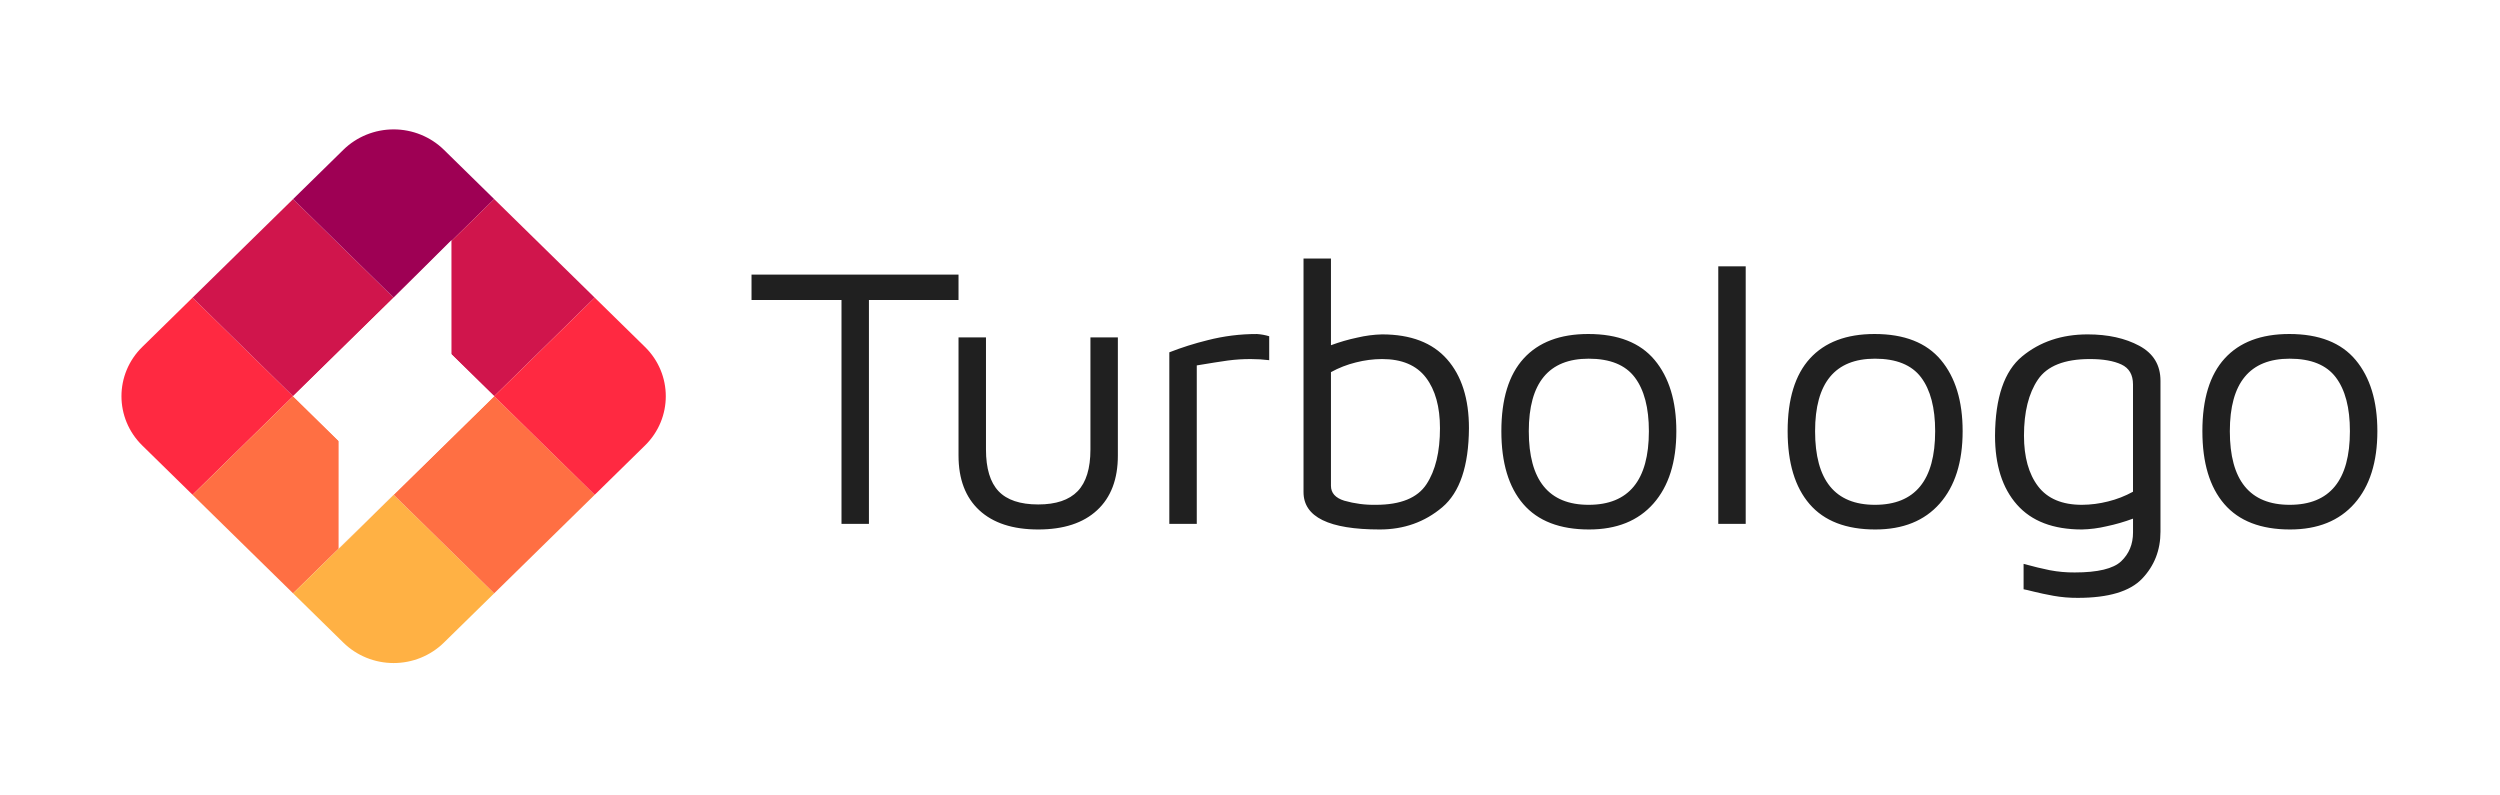
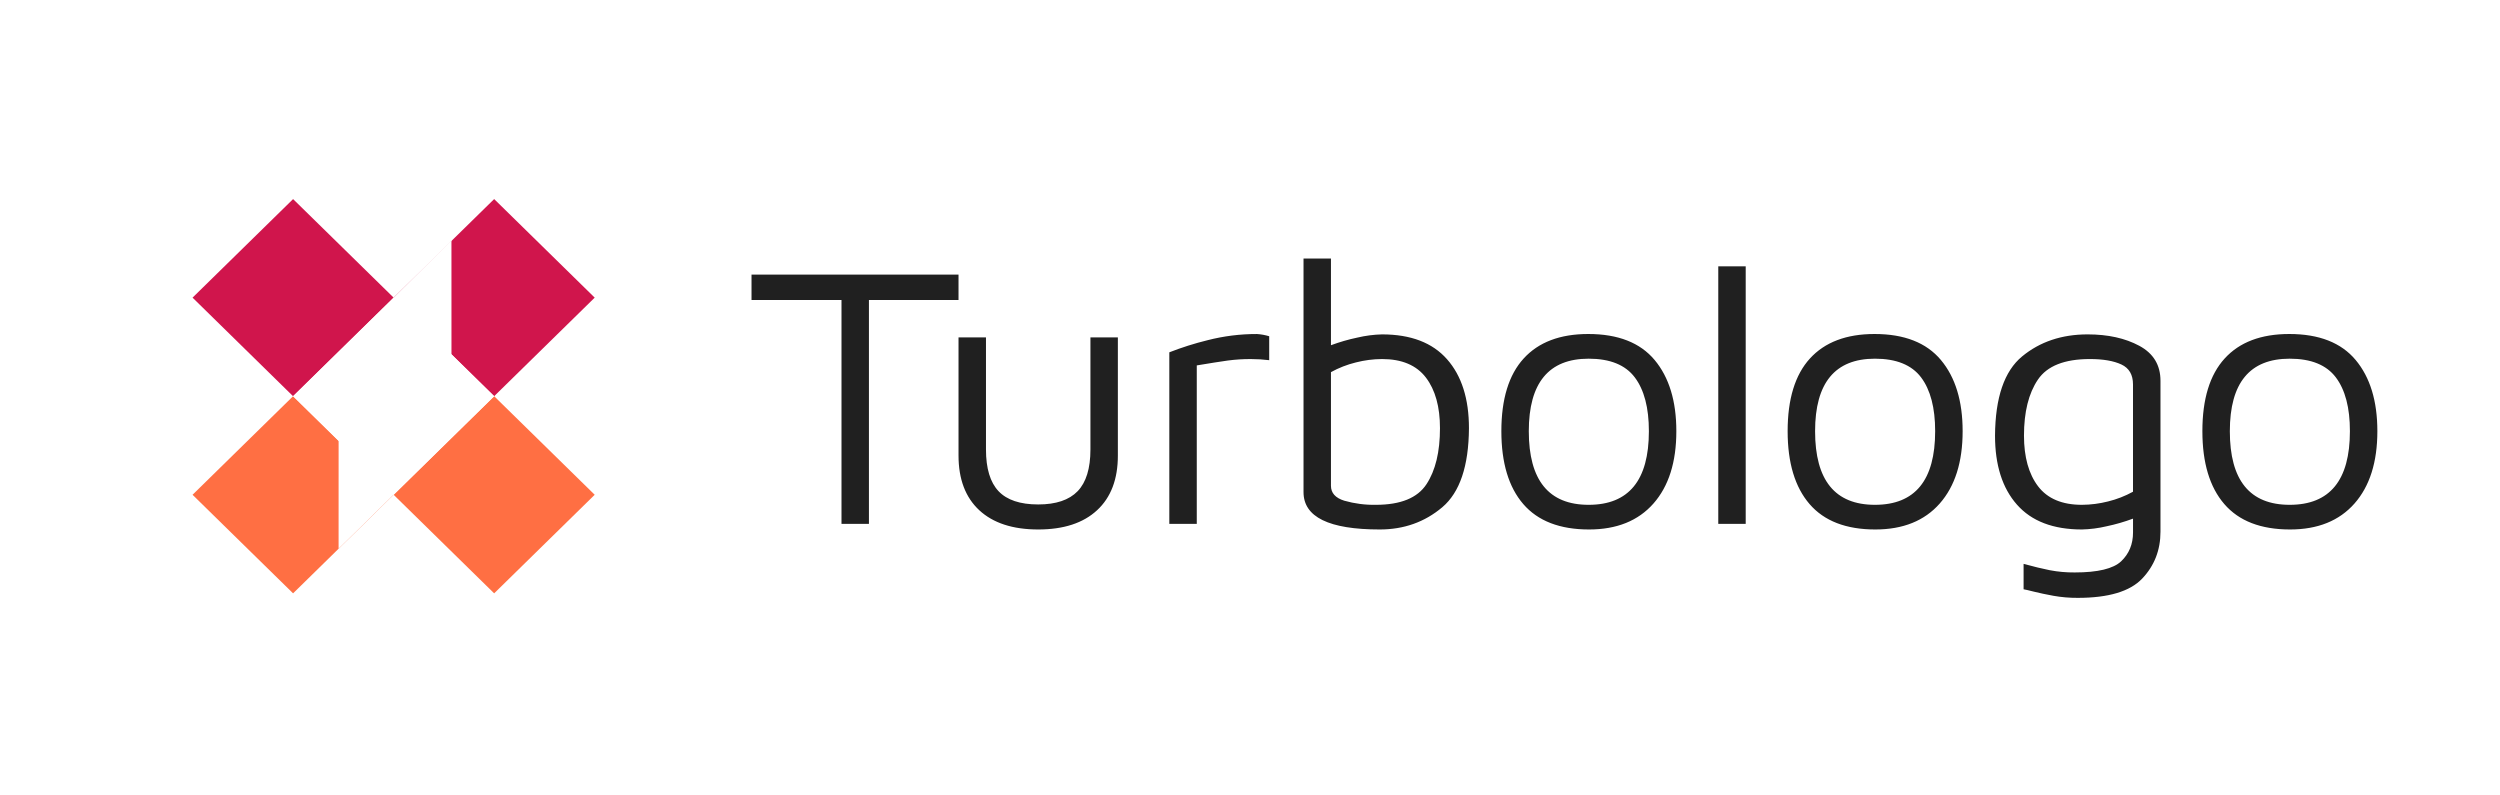
<svg xmlns="http://www.w3.org/2000/svg" width="110" height="35" viewBox="0 0 110 35" fill="none">
  <rect width="110" height="35" fill="white" />
-   <path fill-rule="evenodd" clip-rule="evenodd" d="M6.26 15.265L8.472 13.096L12.896 17.433L8.472 21.77L6.26 19.602C5.039 18.404 5.039 16.463 6.26 15.265V15.265Z" fill="#FF2941" />
  <path fill-rule="evenodd" clip-rule="evenodd" d="M8.472 21.77L12.896 17.433L17.319 21.77L12.896 26.107L8.472 21.77Z" fill="#FF6F43" />
-   <path fill-rule="evenodd" clip-rule="evenodd" d="M8.472 13.096L10.739 10.874L12.896 8.76L17.32 13.096L12.896 17.434L8.472 13.096Z" fill="#D0154C" />
-   <path fill-rule="evenodd" clip-rule="evenodd" d="M12.896 26.107L17.319 21.77L21.743 26.107L19.531 28.275C18.945 28.851 18.149 29.174 17.319 29.174C16.49 29.174 15.694 28.851 15.107 28.275L12.896 26.107Z" fill="#FFB144" />
+   <path fill-rule="evenodd" clip-rule="evenodd" d="M8.472 13.096L10.739 10.874L12.896 8.76L17.32 13.096L12.896 17.434L8.472 13.096" fill="#D0154C" />
  <path fill-rule="evenodd" clip-rule="evenodd" d="M17.32 21.77L21.743 17.433L26.167 21.77L21.743 26.107L17.32 21.77Z" fill="#FF6F43" />
-   <path fill-rule="evenodd" clip-rule="evenodd" d="M12.896 8.76L15.108 6.591C15.695 6.016 16.49 5.693 17.32 5.693C18.15 5.693 18.945 6.016 19.532 6.591L21.744 8.76L17.32 13.096L12.896 8.76Z" fill="#9E0054" />
  <path fill-rule="evenodd" clip-rule="evenodd" d="M17.32 13.096L21.743 8.759L26.167 13.096L21.743 17.433L17.32 13.096Z" fill="#D0154C" />
  <path fill-rule="evenodd" clip-rule="evenodd" d="M19.865 15.592L21.743 17.433L17.32 21.77V21.77L14.898 24.145L14.899 19.398L12.896 17.433L17.306 13.11L19.864 10.567L19.865 15.592Z" fill="white" />
-   <path fill-rule="evenodd" clip-rule="evenodd" d="M21.743 17.433L26.167 13.096L28.379 15.265C29.6 16.463 29.6 18.405 28.379 19.602L26.167 21.771L21.743 17.433Z" fill="#FF2941" />
  <path fill-rule="evenodd" clip-rule="evenodd" d="M37.026 23.05H38.233V13.2H42.175V12.082H33.067V13.2H37.026V23.05ZM45.681 23.297C46.799 23.297 47.663 23.015 48.272 22.45C48.882 21.886 49.187 21.082 49.186 20.041V14.845H47.979V19.778C47.979 20.612 47.791 21.223 47.417 21.612C47.042 22.001 46.464 22.196 45.681 22.196C44.887 22.196 44.305 22.001 43.936 21.612C43.568 21.223 43.383 20.611 43.383 19.778V14.845H42.175V20.041C42.175 21.083 42.48 21.886 43.089 22.451C43.699 23.015 44.562 23.297 45.681 23.297V23.297L45.681 23.297ZM51.45 23.05H52.658V16.078C53.251 15.979 53.703 15.908 54.017 15.864C54.356 15.819 54.698 15.797 55.04 15.799C55.309 15.799 55.578 15.815 55.845 15.848V14.795C55.671 14.742 55.49 14.709 55.308 14.697C54.575 14.695 53.845 14.786 53.136 14.968C52.562 15.109 51.999 15.287 51.45 15.502V23.05H51.45ZM60.81 14.713C60.445 14.722 60.083 14.769 59.728 14.853C59.331 14.936 58.942 15.049 58.562 15.19V11.376H57.355V21.653C57.355 22.749 58.473 23.297 60.709 23.297C61.772 23.297 62.688 22.971 63.46 22.319C64.232 21.666 64.623 20.507 64.634 18.841C64.634 17.547 64.313 16.536 63.67 15.807C63.027 15.077 62.073 14.713 60.81 14.713V14.713ZM60.541 22.212C60.071 22.221 59.601 22.16 59.149 22.031C58.758 21.91 58.562 21.691 58.562 21.373V16.374C58.907 16.184 59.277 16.04 59.661 15.946C60.036 15.85 60.422 15.8 60.81 15.798C61.682 15.798 62.325 16.07 62.739 16.612C63.153 17.155 63.359 17.898 63.359 18.84C63.359 19.882 63.161 20.704 62.764 21.307C62.367 21.91 61.626 22.211 60.541 22.212V22.212V22.212ZM69.918 23.297C71.137 23.297 72.082 22.916 72.753 22.154C73.424 21.392 73.759 20.331 73.759 18.972C73.759 17.646 73.44 16.602 72.803 15.839C72.165 15.077 71.193 14.696 69.884 14.696C68.643 14.696 67.695 15.056 67.041 15.774C66.387 16.492 66.06 17.558 66.06 18.972C66.06 20.364 66.381 21.433 67.024 22.179C67.667 22.924 68.632 23.297 69.918 23.297V23.297V23.297ZM69.901 22.212C68.145 22.212 67.267 21.132 67.267 18.972C67.267 16.846 68.145 15.782 69.901 15.782C70.84 15.782 71.517 16.056 71.93 16.604C72.344 17.152 72.551 17.942 72.551 18.972C72.551 21.132 71.668 22.212 69.901 22.212V22.212ZM76.811 23.051V11.72H75.604V23.05H76.811V23.051ZM82.514 23.297C83.733 23.297 84.678 22.916 85.349 22.154C86.02 21.392 86.356 20.331 86.356 18.972C86.356 17.646 86.037 16.602 85.399 15.839C84.762 15.078 83.789 14.696 82.481 14.696C81.24 14.696 80.292 15.056 79.637 15.774C78.983 16.492 78.656 17.558 78.656 18.972C78.656 20.364 78.978 21.433 79.621 22.179C80.263 22.924 81.228 23.297 82.514 23.297V23.297V23.297ZM82.497 22.212C80.742 22.212 79.864 21.132 79.864 18.972C79.864 16.846 80.742 15.782 82.497 15.782C83.436 15.782 84.113 16.056 84.527 16.604C84.94 17.153 85.147 17.942 85.147 18.972C85.147 21.132 84.264 22.212 82.497 22.212V22.212ZM91.856 14.713C90.716 14.713 89.754 15.037 88.972 15.683C88.189 16.33 87.792 17.492 87.781 19.169C87.781 20.463 88.102 21.475 88.745 22.203C89.388 22.933 90.341 23.297 91.605 23.297C91.97 23.288 92.332 23.241 92.687 23.157C93.084 23.074 93.473 22.961 93.853 22.82V23.428C93.853 23.944 93.679 24.366 93.333 24.695C92.986 25.024 92.304 25.188 91.286 25.188C90.918 25.191 90.549 25.158 90.188 25.089C89.858 25.023 89.475 24.93 89.038 24.81V25.928C89.106 25.939 89.26 25.974 89.5 26.035C89.74 26.095 90.025 26.155 90.356 26.216C90.707 26.278 91.063 26.308 91.42 26.306C92.773 26.306 93.718 26.024 94.255 25.459C94.792 24.895 95.061 24.207 95.061 23.395V16.752C95.061 16.062 94.75 15.549 94.129 15.215C93.509 14.881 92.751 14.713 91.856 14.713V14.713V14.713ZM89.055 19.169C89.055 18.128 89.259 17.306 89.668 16.703C90.076 16.1 90.839 15.798 91.957 15.798C92.538 15.798 92.999 15.878 93.341 16.037C93.682 16.196 93.852 16.489 93.852 16.916V21.636C93.507 21.826 93.138 21.97 92.754 22.064C92.379 22.16 91.993 22.209 91.605 22.212C90.732 22.212 90.09 21.94 89.676 21.398C89.263 20.855 89.056 20.112 89.055 19.169V19.169V19.169ZM100.763 23.297C101.981 23.297 102.926 22.916 103.598 22.154C104.269 21.392 104.604 20.331 104.604 18.972C104.604 17.645 104.285 16.601 103.648 15.839C103.011 15.077 102.038 14.696 100.729 14.696C99.488 14.696 98.54 15.055 97.886 15.773C97.231 16.491 96.904 17.558 96.905 18.972C96.905 20.364 97.226 21.433 97.869 22.178C98.512 22.924 99.477 23.297 100.763 23.297V23.297V23.297ZM100.746 22.212C98.99 22.212 98.112 21.132 98.113 18.972C98.113 16.845 98.99 15.782 100.746 15.782C101.685 15.782 102.362 16.056 102.776 16.604C103.19 17.152 103.397 17.942 103.396 18.972C103.396 21.132 102.513 22.212 100.746 22.212V22.212Z" fill="#202020" />
</svg>